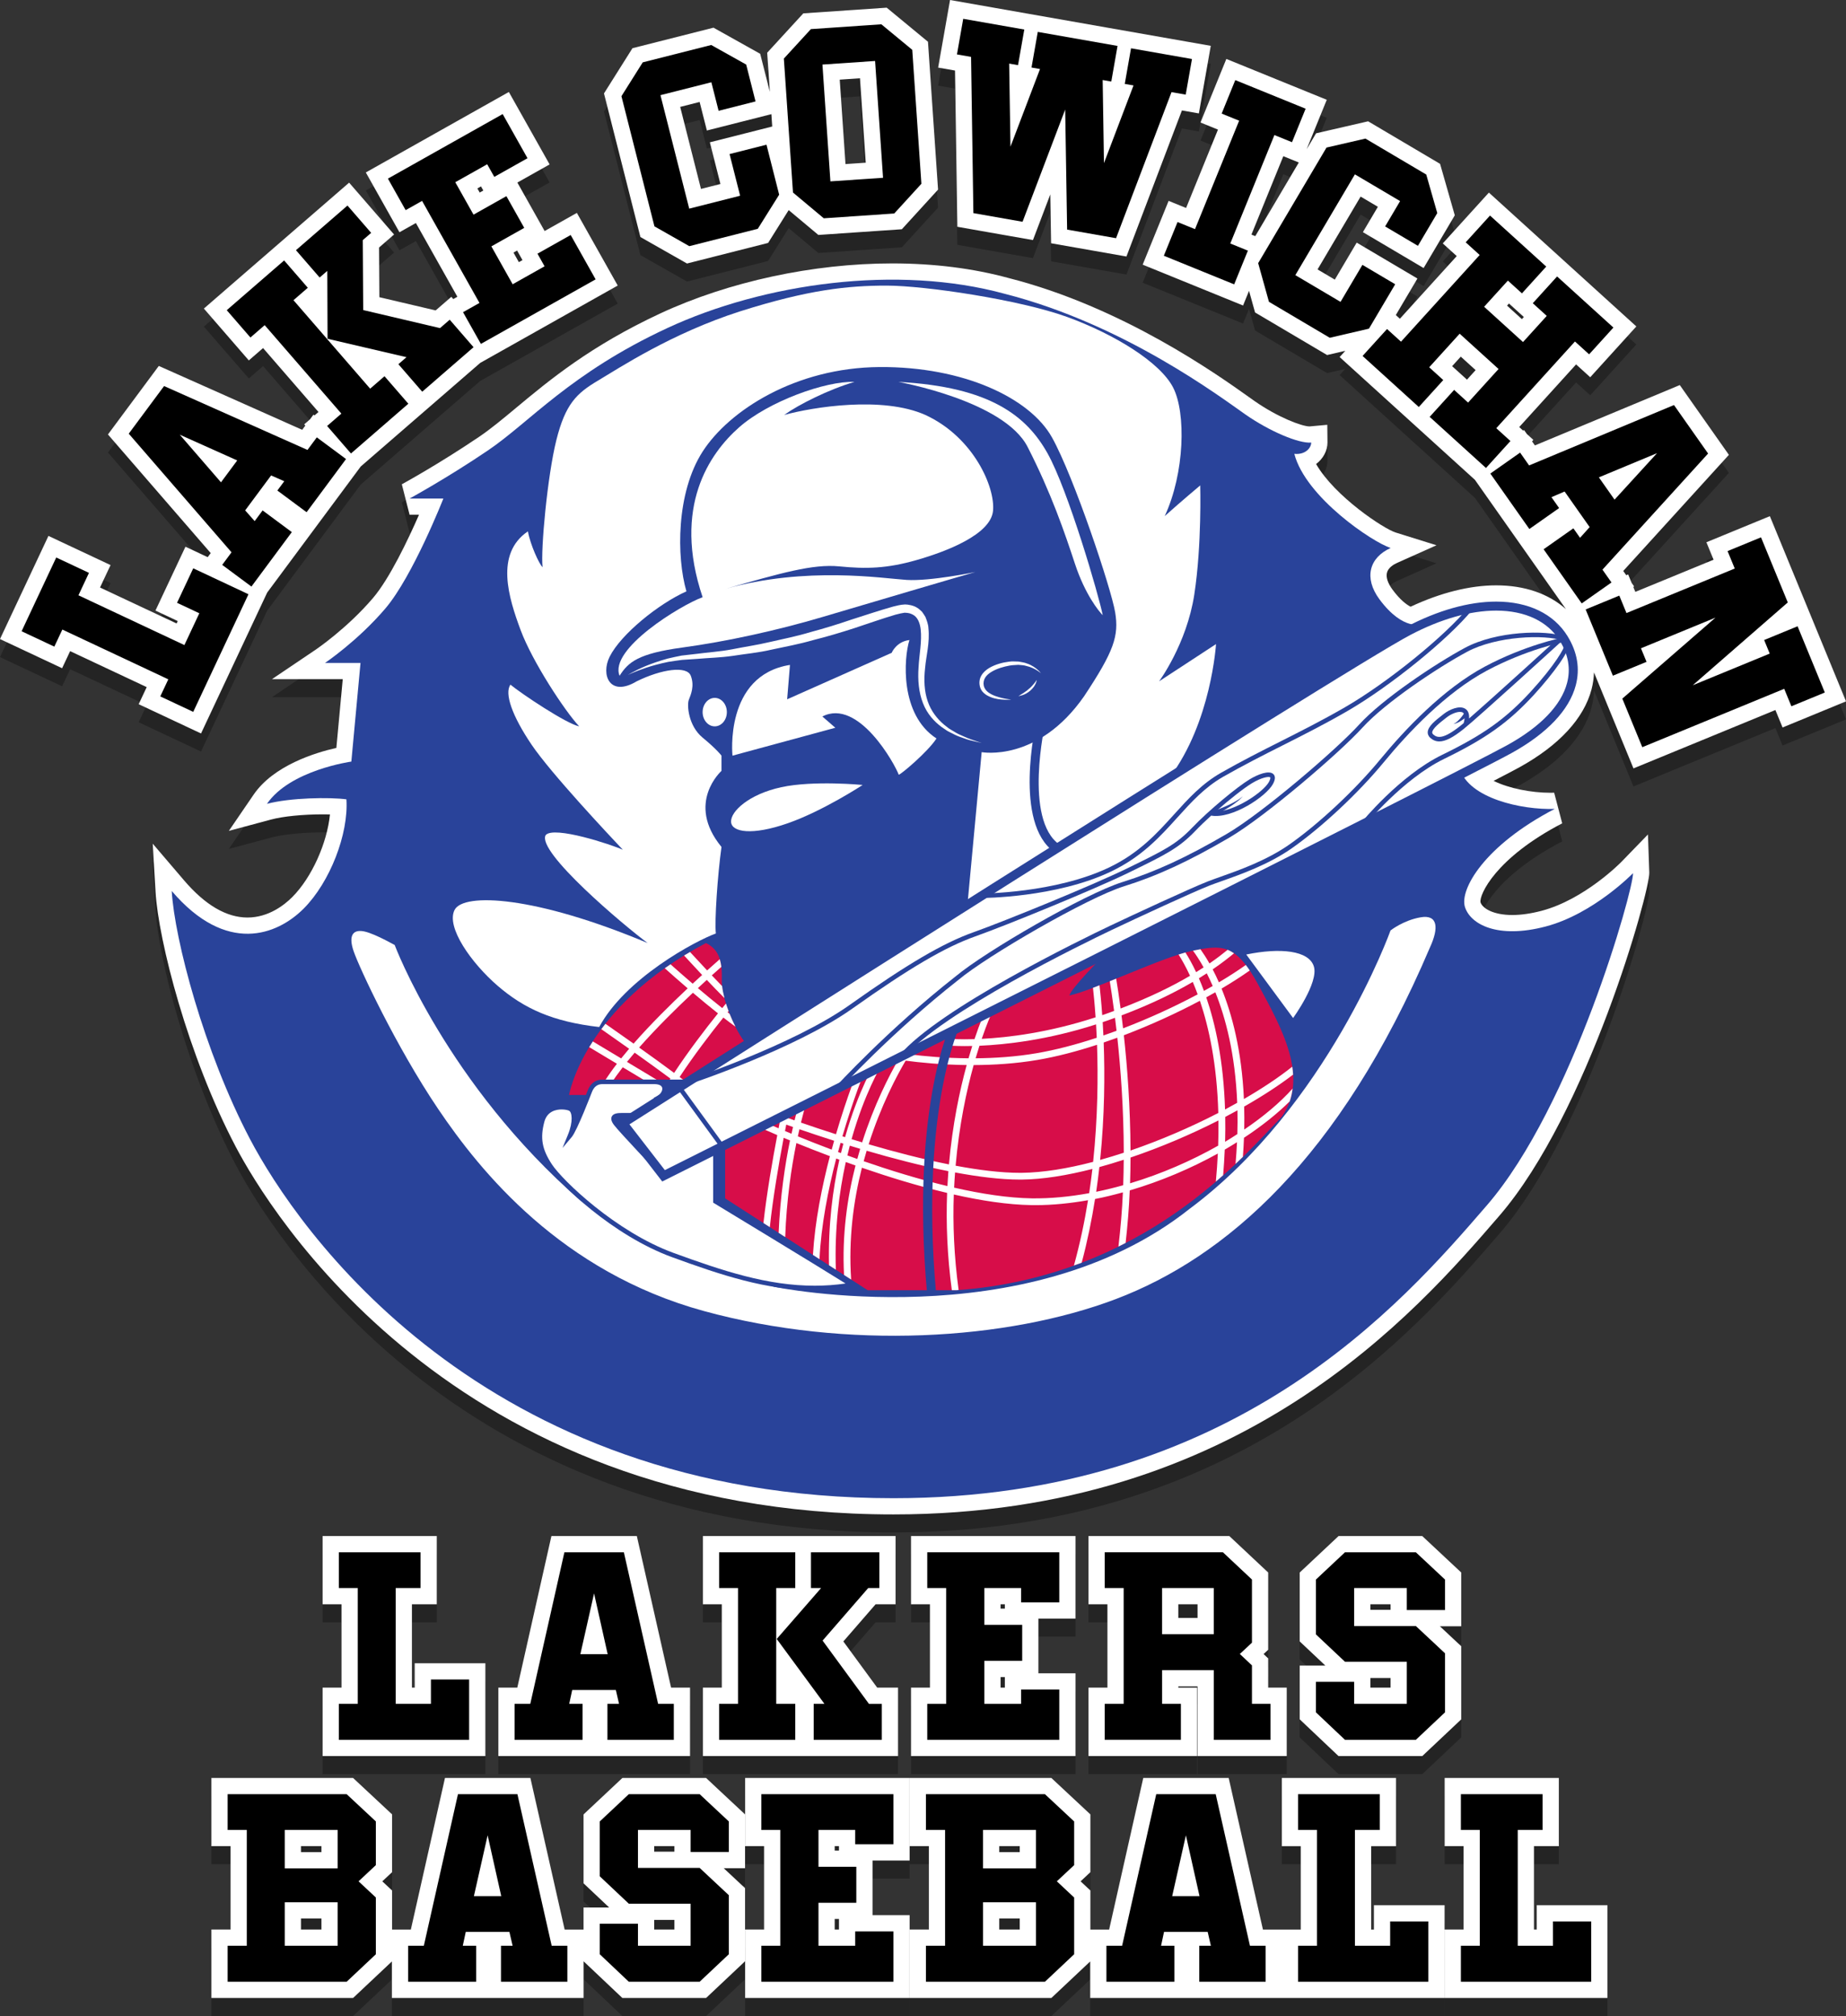
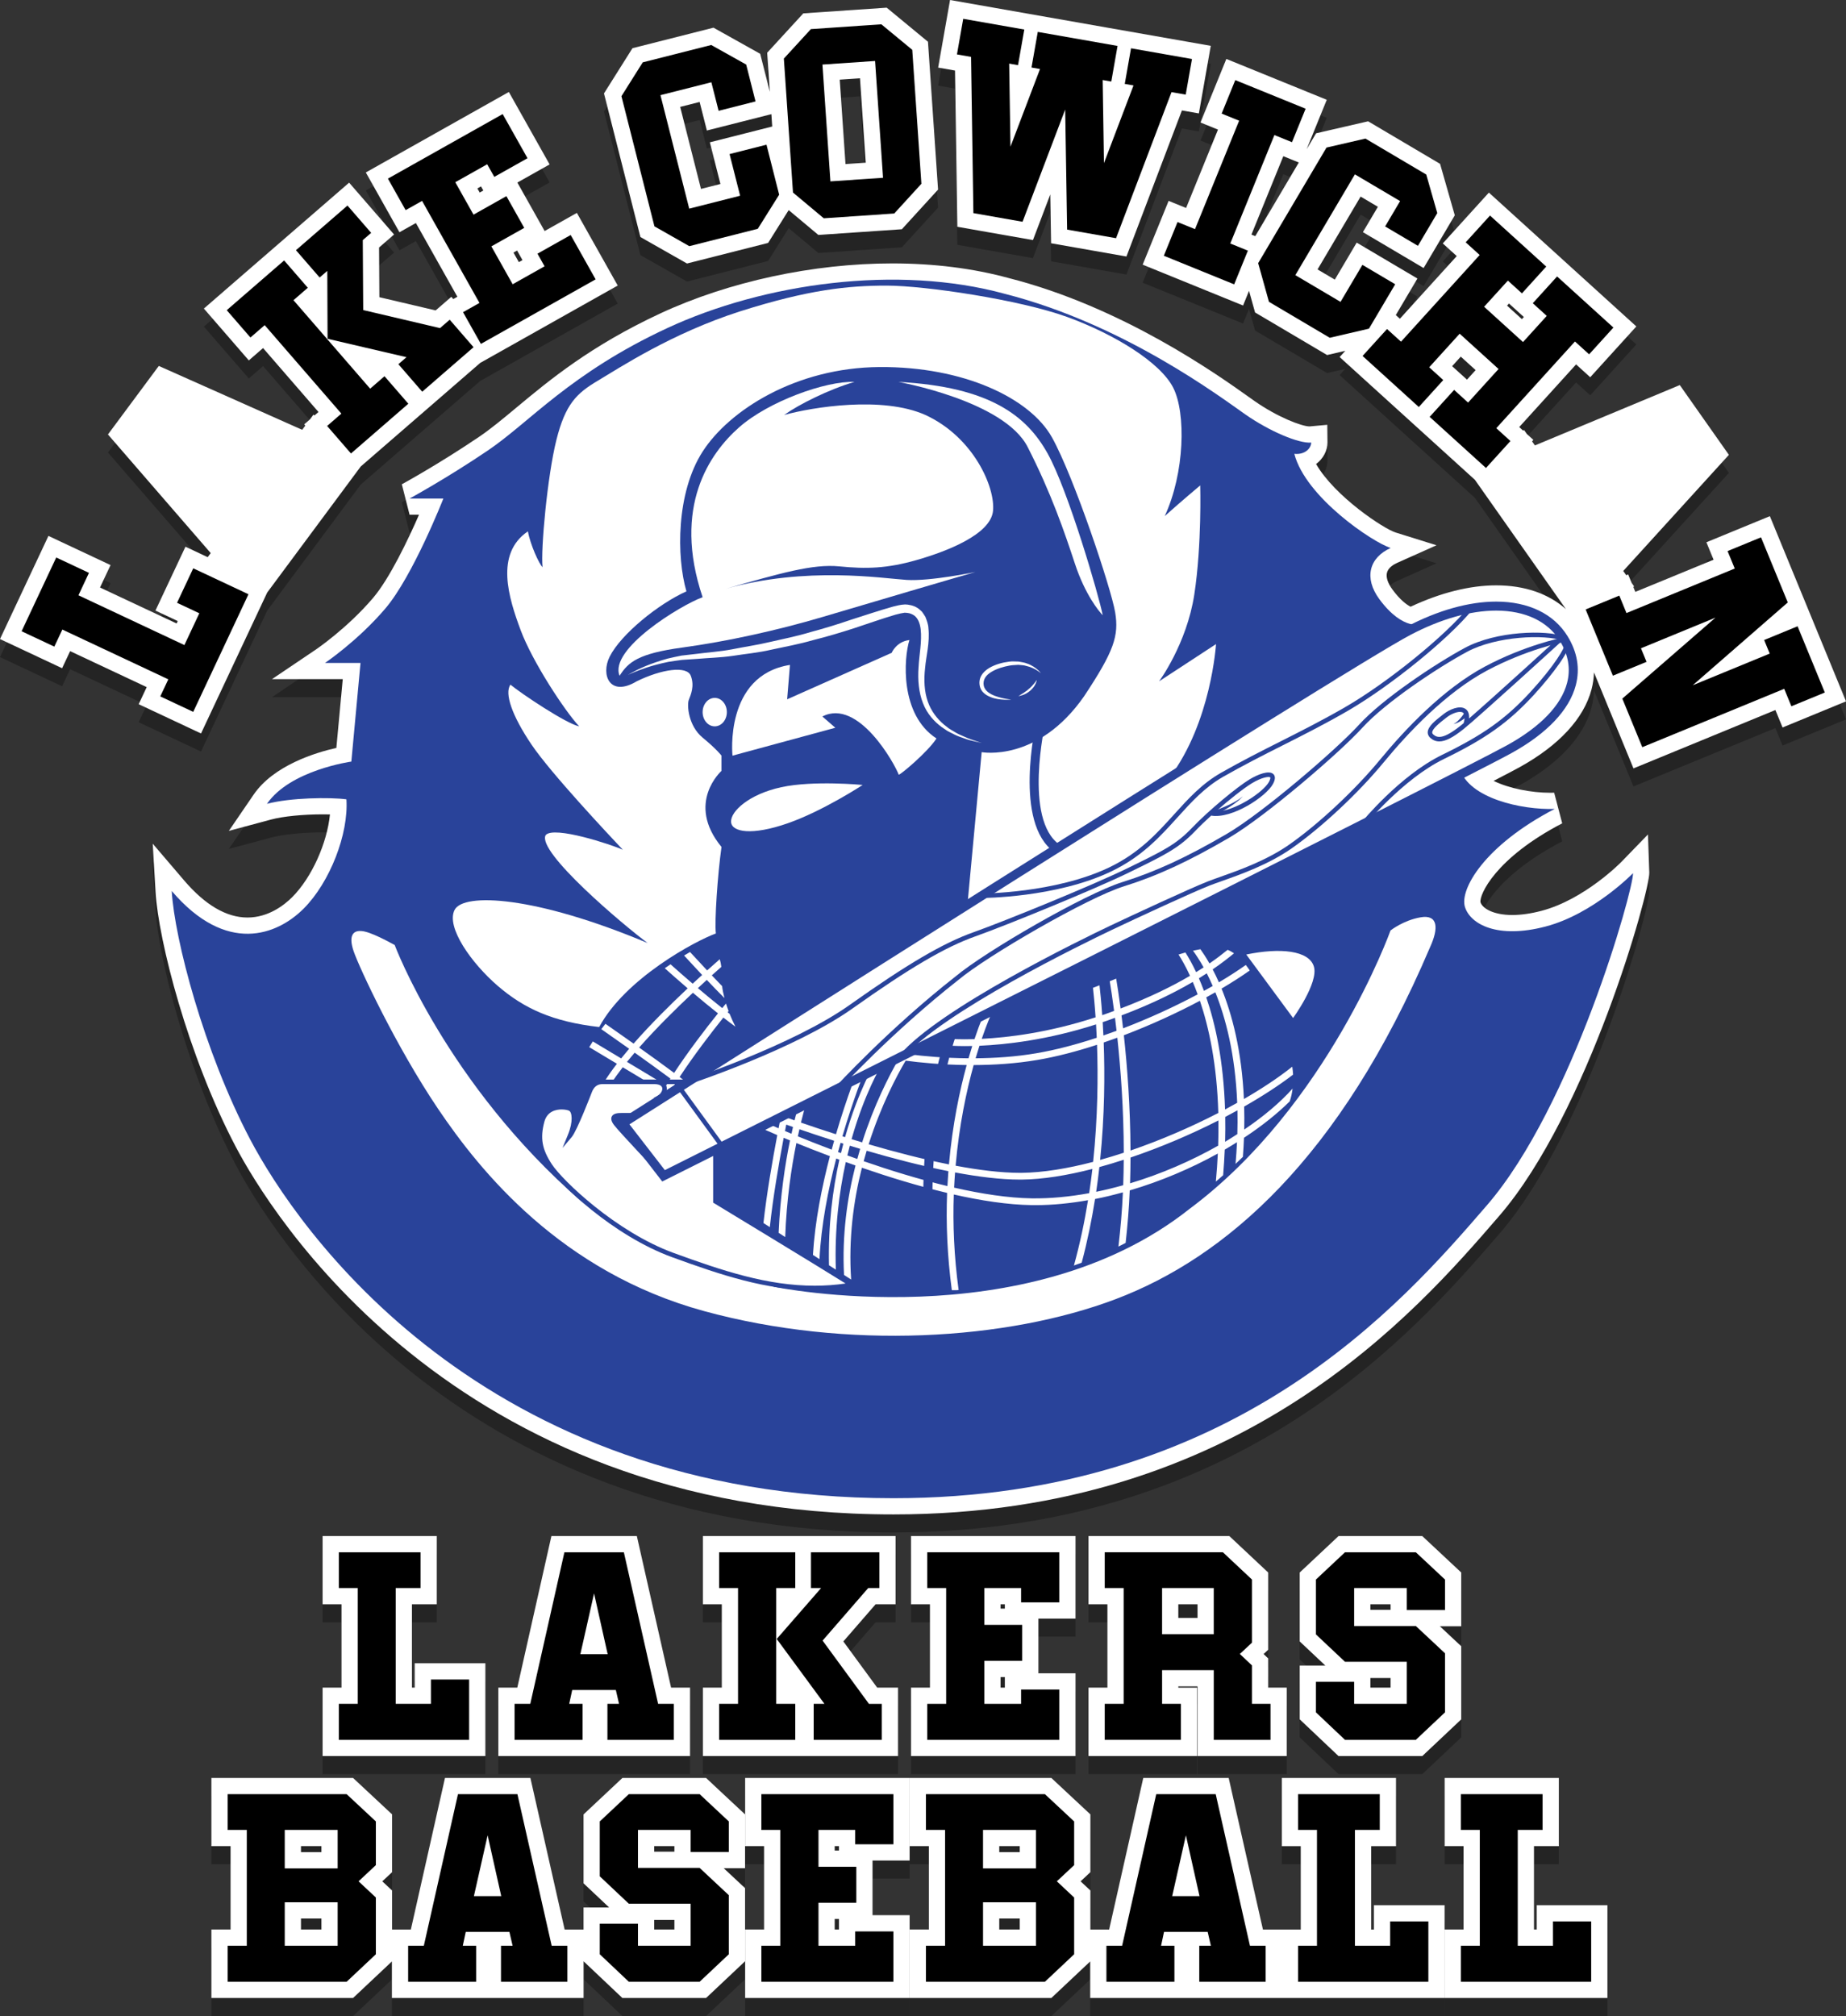
<svg xmlns="http://www.w3.org/2000/svg" version="1.1" x="0px" y="0px" width="204.731px" height="223.568px" viewBox="0 0 204.731 223.568" enable-background="new 0 0 204.731 223.568" xml:space="preserve">
  <rect x="0" y="0" width="204.731" height="223.568" fill="#333333" stroke="none" />
  <g>
    <path opacity="0.3" d="M160.22,223.568v-7.592h2.098v-9.243h-2.098v-7.565h12.662v7.565h-2.756v9.243h0.308v-2.7h7.837v10.292   H160.22z M120.908,223.568v-4.051l-4.305,4.051H100.89v-7.592h2.125v-9.243h-2.125v-7.565h15.71l4.329,4.041v6.408l-1.085,1.015   l1.085,1.015v4.33h2.081l3.784-16.809h9.473l3.798,16.809h4.194v-9.243h-2.098v-7.565h12.662v7.565h-2.756v9.243h0.308v-2.7h7.837   v10.292H120.908z M113.092,215.976v-1.22h-2.269v1.22H113.092z M113.092,207.397v-0.664h-2.269v0.664H113.092z M82.64,223.568   v-7.592h2.098v-9.243H82.64v-7.565h18.242v9.155h-4.113v6.064h4.113v9.181H82.64z M93.046,215.976v-1.168h-0.473v1.168H93.046z    M93.046,207.216v-0.483h-0.473v0.483H93.046z M69.022,223.568l-4.298-4.067v4.067h-21.26v-4.051l-4.305,4.051H23.446v-7.592h2.125   v-9.243h-2.125v-7.565h15.709l4.33,4.041v6.408l-1.085,1.015l1.085,1.015v4.33h2.081l3.785-16.809h9.472l3.799,16.809h2.096v-2.442   h2.844l-2.844-2.681v-7.642l4.309-4.044h9.279l4.325,4.042v5.966h-2.366l2.366,2.212v8.109l-4.321,4.071H69.022z M74.795,215.976   v-1.064h-2.241v1.064H74.795z M35.648,215.976v-1.22H33.38v1.22H35.648z M35.648,207.397v-0.664H33.38v0.664H35.648z    M74.795,207.345v-0.612h-2.241v0.612H74.795z M148.45,196.742l-4.305-4.074v-5.96h2.845l-2.845-2.681v-7.642l4.31-4.044h9.278   l4.325,4.042v5.966h-2.366l2.366,2.212v8.109l-4.32,4.071H148.45z M154.223,189.15v-1.064h-2.241v1.064H154.223z M154.223,180.519   v-0.612h-2.241v0.612H154.223z M132.813,196.742v-7.727h-2.132v0.135h2.084v7.592H120.72v-7.592h2.098v-9.243h-2.098v-7.565h15.619   l4.31,4.044v8.564l-0.512,0.477l0.512,0.482v3.241h2.057v7.592H132.813z M132.813,181.423v-1.517h-2.132v1.517H132.813z    M101.037,196.742v-7.592h2.098v-9.243h-2.098v-7.565h18.242v9.155h-4.113v6.064h4.113v9.181H101.037z M111.443,189.15v-1.168   h-0.473v1.168H111.443z M111.443,180.39v-0.483h-0.473v0.483H111.443z M77.954,196.742v-7.592h2.098v-9.243h-2.098v-7.565h21.369   v7.565H97.11l-3.578,4.122l3.752,5.121h2.314v7.592H77.954z M55.269,196.742v-7.592h2.102l3.784-16.809h9.473l3.798,16.809h2.103   v7.592H55.269z M35.778,196.742v-7.592h2.099v-9.243h-2.099v-7.565h12.663v7.565h-2.756v9.243h0.308v-2.7h7.837v10.292H35.778z    M99.09,169.943c-49.03,0-69.368-33.966-72.947-40.775c-5.314-10.109-8.578-22.907-8.891-28.259l-0.313-5.347l3.479,4.073   c2.332,2.73,4.697,4.115,7.028,4.115c2.35,0,4.113-1.413,4.955-2.255c2.179-2.178,3.879-6.008,4.192-9.177   c-0.245-0.006-0.502-0.01-0.767-0.01c-2.229,0-4.432,0.22-5.749,0.573l-4.695,1.259l2.743-4.014   c2.217-3.244,6.834-4.657,9.179-5.186l0.708-7.624h-7.85l4.882-3.293c0.034-0.023,3.469-2.356,6.323-5.705   c1.857-2.179,3.904-6.497,5.101-9.231h-1.043l-0.86-3.381c0.04-0.021,4.047-2.208,8.54-5.244c1.313-0.887,2.63-1.983,4.156-3.254   c3.667-3.052,8.229-6.85,15.967-10.449c7.58-3.525,16.956-5.547,25.722-5.547c4.638,0,8.995,0.549,12.95,1.631   c12.579,3.204,23.089,10.682,26.542,13.14l0.7,0.496c2.592,1.809,5.251,2.809,6.098,2.809l1.963-0.179l0.021,1.971   c0,0.869-0.455,1.777-1.262,2.377c2.071,3.602,7.508,7.185,8.812,7.592l4.54,1.419l-4.342,1.942   c-0.445,0.199-1.005,0.55-1.148,1.095c-0.132,0.499,0.086,1.167,0.612,1.881c0.842,1.136,1.54,1.658,2.006,1.897   c3.313-1.552,6.581-2.37,9.494-2.37c3.146,0,5.809,0.921,7.732,2.637l-10.093-14.339l-15.003-13.616l0.629-0.693l-2.02,0.47   l-7.988-4.722l-0.669-2.396l-0.661,1.625l-11.135-4.53l2.877-7.073l1.938,0.788l3.536-8.691l-1.938-0.788l2.867-7.049l11.136,4.53   l-2.229,5.481l1.043-1.764l5.773-1.331l7.98,4.718l1.632,5.707l-3.456,5.848l-6.735-3.981l1.661-2.812l-1.914-1.132l-4.775,8.077   l1.914,1.132l2.426-4.104l6.736,3.982l-2.396,4.052l0.45,0.408l6.306-6.948l-1.55-1.406l5.115-5.635l16.353,14.842l-5.113,5.635   l-1.569-1.424l-6.306,6.949l0.435,0.395l0.1-0.07l0.312,0.443l0.723,0.656l-0.146,0.163l0.315,0.449l16.068-6.694l5.446,7.738   l-11.716,12.877l0.332,0.472l0.212-0.087l0.385,0.936l0.275,0.392l-0.089,0.063l0.224,0.545l8.678-3.568l-0.796-1.935l7.039-2.895   l8.446,20.539l-7.037,2.895l-0.796-1.935l-15.741,6.474l-4.379-10.647c-0.019,0.629-0.108,1.258-0.272,1.882   c-0.846,3.224-3.601,6.207-7.967,8.626c-0.483,0.269-1.438,0.771-2.893,1.521c1.717,0.845,4.19,1.32,6.29,1.32   c0.146,0,0.287-0.002,0.426-0.007l0.892,3.396c-7.415,3.855-9.213,7.942-9.062,8.755c0.212,0.671,1.409,1.412,3.527,1.412h0.001   c0.979,0,2.07-0.157,3.245-0.466c4.771-1.256,8.813-5.384,8.853-5.426l2.946-3.041l0.146,4.231   c0.072,2.098-6.822,26.701-16.624,38.051C157.001,147.571,137.68,169.943,99.09,169.943z M162.695,44.102l0.96-1.058l-1.647-1.495   l-0.96,1.058l1.56,1.415L162.695,44.102z M168.787,37.389l0.214-0.236l-1.647-1.495l-0.214,0.236L168.787,37.389z M139.216,28.187   l4.828-8.166l-1.717-0.699l-3.536,8.691L139.216,28.187z M15.38,80.093l0.89-1.894L7.778,74.21l-0.89,1.893L0,72.869L5.372,61.43   l6.889,3.235l-1.168,2.487l8.492,3.989l0.126-0.269l-2.471-1.161l3.328-7.082l2.466,1.159l0.335-0.452L11.972,50.18l5.64-7.599   l15.903,7.084l0.347-0.467l-0.122-0.14l0.631-0.546l0.391-0.527l0.117,0.087l0.442-0.383l-6.146-7.09l-1.58,1.37l-4.985-5.75   l16.109-13.964l4.985,5.75l-1.664,1.443l0.033,5.51l6.244,1.466l1.739-1.508l0.216,0.249l0.453-0.255l-4.601-8.178l-1.823,1.025   l-3.73-6.632L56.434,12.2l4.52,8.033l-3.576,2.011l3.024,5.377l3.575-2.011l4.532,8.056l-15.25,8.579l-13.253,11.49l-5.63,7.586   l-4.743,6.391l-7.338,15.627L15.38,80.093z M57.544,31.072l0.402-0.226l-0.598-1.063l-0.402,0.226L57.544,31.072z M53.202,23.354   l0.402-0.226l-0.259-0.459l-0.402,0.226L53.202,23.354z M71.024,28.286l-4.039-15.925l3.158-5.014l8.986-2.278l5.18,2.897   l1.071,4.221l-0.295-4.339l4.006-4.367l9.249-0.63l4.577,3.78l1.118,16.396l-4.016,4.396l-9.258,0.631L87.469,25.3l-2.282,3.641   l-8.995,2.281L71.024,28.286z M77.742,22.951l2.156-0.547l-1.171-4.622l6.916-1.752l-0.093-1.37l-7.154,1.813l-0.803-3.165   l-2.156,0.547L77.742,22.951z M93.769,20.195l2.246-0.153l-0.638-9.362l-2.246,0.153L93.769,20.195z M116.571,28.977l-0.087-5.419   l-1.924,5.065l-8.386-1.474l-0.258-17.326l-1.87-0.328L105.365,2l28.915,5.083l-1.318,7.495l-1.882-0.331l-6.151,16.199   L116.571,28.977z" />
    <path fill="#FFFFFF" d="M160.22,221.568v-7.592h2.098v-9.243h-2.098v-7.565h12.662v7.565h-2.756v9.243h0.308v-2.7h7.837v10.292   H160.22z M120.908,221.568v-4.051l-4.305,4.051H100.89v-7.592h2.125v-9.243h-2.125v-7.565h15.71l4.329,4.041v6.408l-1.085,1.015   l1.085,1.015v4.33h2.081l3.784-16.809h9.473l3.798,16.809h4.194v-9.243h-2.098v-7.565h12.662v7.565h-2.756v9.243h0.308v-2.7h7.837   v10.292H120.908z M113.092,213.976v-1.22h-2.269v1.22H113.092z M113.092,205.397v-0.664h-2.269v0.664H113.092z M82.64,221.568   v-7.592h2.098v-9.243H82.64v-7.565h18.242v9.155h-4.113v6.064h4.113v9.181H82.64z M93.046,213.976v-1.168h-0.473v1.168H93.046z    M93.046,205.216v-0.483h-0.473v0.483H93.046z M69.022,221.568l-4.298-4.067v4.067h-21.26v-4.051l-4.305,4.051H23.446v-7.592h2.125   v-9.243h-2.125v-7.565h15.709l4.33,4.041v6.408l-1.085,1.015l1.085,1.015v4.33h2.081l3.785-16.809h9.472l3.799,16.809h2.096v-2.442   h2.844l-2.844-2.681v-7.642l4.309-4.044h9.279l4.325,4.042v5.966h-2.366l2.366,2.212v8.109l-4.321,4.071H69.022z M74.795,213.976   v-1.064h-2.241v1.064H74.795z M35.648,213.976v-1.22H33.38v1.22H35.648z M35.648,205.397v-0.664H33.38v0.664H35.648z    M74.795,205.345v-0.612h-2.241v0.612H74.795z M148.45,194.742l-4.305-4.074v-5.96h2.845l-2.845-2.681v-7.642l4.31-4.044h9.278   l4.325,4.042v5.966h-2.366l2.366,2.212v8.109l-4.32,4.071H148.45z M154.223,187.15v-1.064h-2.241v1.064H154.223z M154.223,178.519   v-0.612h-2.241v0.612H154.223z M132.813,194.742v-7.727h-2.132v0.135h2.084v7.592H120.72v-7.592h2.098v-9.243h-2.098v-7.565h15.619   l4.31,4.044v8.564l-0.512,0.477l0.512,0.482v3.241h2.057v7.592H132.813z M132.813,179.423v-1.517h-2.132v1.517H132.813z    M101.037,194.742v-7.592h2.098v-9.243h-2.098v-7.565h18.242v9.155h-4.113v6.064h4.113v9.181H101.037z M111.443,187.15v-1.168   h-0.473v1.168H111.443z M111.443,178.39v-0.483h-0.473v0.483H111.443z M77.954,194.742v-7.592h2.098v-9.243h-2.098v-7.565h21.369   v7.565H97.11l-3.578,4.122l3.752,5.121h2.314v7.592H77.954z M55.269,194.742v-7.592h2.102l3.784-16.809h9.473l3.798,16.809h2.103   v7.592H55.269z M35.778,194.742v-7.592h2.099v-9.243h-2.099v-7.565h12.663v7.565h-2.756v9.243h0.308v-2.7h7.837v10.292H35.778z    M99.09,167.943c-49.03,0-69.368-33.966-72.947-40.775c-5.314-10.109-8.578-22.907-8.891-28.259l-0.313-5.347l3.479,4.073   c2.332,2.73,4.697,4.115,7.028,4.115c2.35,0,4.113-1.413,4.955-2.255c2.179-2.178,3.879-6.008,4.192-9.177   c-0.245-0.006-0.502-0.01-0.767-0.01c-2.229,0-4.432,0.22-5.749,0.573l-4.695,1.259l2.743-4.014   c2.217-3.244,6.834-4.657,9.179-5.186l0.708-7.624h-7.85l4.882-3.293c0.034-0.023,3.469-2.356,6.323-5.705   c1.857-2.179,3.904-6.497,5.101-9.231h-1.043l-0.86-3.381c0.04-0.021,4.047-2.208,8.54-5.244c1.313-0.887,2.63-1.983,4.156-3.254   c3.667-3.052,8.229-6.85,15.967-10.449c7.58-3.525,16.956-5.547,25.722-5.547c4.638,0,8.995,0.549,12.95,1.631   c12.579,3.204,23.089,10.682,26.542,13.14l0.7,0.496c2.592,1.809,5.251,2.809,6.098,2.809l1.963-0.179l0.021,1.971   c0,0.869-0.455,1.777-1.262,2.377c2.071,3.602,7.508,7.185,8.812,7.592l4.54,1.419l-4.342,1.942   c-0.445,0.199-1.005,0.55-1.148,1.095c-0.132,0.499,0.086,1.167,0.612,1.881c0.842,1.136,1.54,1.658,2.006,1.897   c3.313-1.552,6.581-2.37,9.494-2.37c3.146,0,5.809,0.921,7.732,2.637l-10.093-14.339l-15.003-13.616l0.629-0.693l-2.02,0.47   l-7.988-4.722l-0.669-2.396l-0.661,1.625l-11.135-4.53l2.877-7.073l1.938,0.788l3.536-8.691l-1.938-0.788l2.867-7.049l11.136,4.53   l-2.229,5.481l1.043-1.764l5.773-1.331l7.98,4.718l1.632,5.707l-3.456,5.848l-6.735-3.981l1.661-2.812l-1.914-1.132l-4.775,8.077   l1.914,1.132l2.426-4.104l6.736,3.982l-2.396,4.052l0.45,0.408l6.306-6.948l-1.55-1.406l5.115-5.635l16.353,14.842l-5.113,5.635   l-1.569-1.424l-6.306,6.949l0.435,0.395l0.1-0.07l0.312,0.443l0.723,0.656l-0.146,0.163l0.315,0.449l16.068-6.694l5.446,7.738   l-11.716,12.877l0.332,0.472l0.212-0.087l0.385,0.936l0.275,0.392l-0.089,0.063l0.224,0.545l8.678-3.568l-0.796-1.935l7.039-2.895   l8.446,20.539l-7.037,2.895l-0.796-1.935l-15.741,6.474l-4.379-10.647c-0.019,0.629-0.108,1.258-0.272,1.882   c-0.846,3.224-3.601,6.207-7.967,8.626c-0.483,0.269-1.438,0.771-2.893,1.521c1.717,0.845,4.19,1.32,6.29,1.32   c0.146,0,0.287-0.002,0.426-0.007l0.892,3.396c-7.415,3.855-9.213,7.942-9.062,8.755c0.212,0.671,1.409,1.412,3.527,1.412h0.001   c0.979,0,2.07-0.157,3.245-0.466c4.771-1.256,8.813-5.384,8.853-5.426l2.946-3.041l0.146,4.231   c0.072,2.098-6.822,26.701-16.624,38.051C157.001,145.571,137.68,167.943,99.09,167.943z M162.695,42.102l0.96-1.058l-1.647-1.495   l-0.96,1.058l1.56,1.415L162.695,42.102z M168.787,35.389l0.214-0.236l-1.647-1.495l-0.214,0.236L168.787,35.389z M139.216,26.187   l4.828-8.166l-1.717-0.699l-3.536,8.691L139.216,26.187z M15.38,78.093l0.89-1.894L7.778,72.21l-0.89,1.893L0,70.869L5.372,59.43   l6.889,3.235l-1.168,2.487l8.492,3.989l0.126-0.269l-2.471-1.161l3.328-7.082l2.466,1.159l0.335-0.452L11.972,48.18l5.64-7.599   l15.903,7.084l0.347-0.467l-0.122-0.14l0.631-0.546l0.391-0.527l0.117,0.087l0.442-0.383l-6.146-7.09l-1.58,1.37l-4.985-5.75   l16.109-13.964l4.985,5.75l-1.664,1.443l0.033,5.51l6.244,1.466l1.739-1.508l0.216,0.249l0.453-0.255l-4.601-8.178l-1.823,1.025   l-3.73-6.632L56.434,10.2l4.52,8.033l-3.576,2.011l3.024,5.377l3.575-2.011l4.532,8.056l-15.25,8.579l-13.253,11.49l-5.63,7.586   l-4.743,6.391l-7.338,15.627L15.38,78.093z M57.544,29.072l0.402-0.226l-0.598-1.063l-0.402,0.226L57.544,29.072z M53.202,21.354   l0.402-0.226l-0.259-0.459l-0.402,0.226L53.202,21.354z M71.024,26.286l-4.039-15.925l3.158-5.014l8.986-2.278l5.18,2.897   l1.071,4.221l-0.295-4.339l4.006-4.367l9.249-0.63l4.577,3.78l1.118,16.396l-4.016,4.396l-9.258,0.631L87.469,23.3l-2.282,3.641   l-8.995,2.281L71.024,26.286z M77.742,20.951l2.156-0.547l-1.171-4.622l6.916-1.752l-0.093-1.37l-7.154,1.813l-0.803-3.165   l-2.156,0.547L77.742,20.951z M93.769,18.195l2.246-0.153L95.377,8.68l-2.246,0.153L93.769,18.195z M116.571,26.977l-0.087-5.419   l-1.924,5.065l-8.386-1.474l-0.258-17.326l-1.87-0.328L105.365,0l28.915,5.083l-1.318,7.495l-1.882-0.331l-6.151,16.199   L116.571,26.977z" />
  </g>
  <g id="_x3C_Layer_x3E__copy">
    <path fill="#29439A" d="M181.111,96.831c0,0-4.375,4.516-9.688,5.914s-8.344-0.227-8.953-2.164s2.141-6.813,9.953-10.875   c-3.688,0.125-9.521-1.188-10.511-4.438s-4.162-16.064-4.162-16.064s-2.077,0.877-4.765-2.748c-1.75-2.375-1.125-4.625,1.25-5.688   c-2-0.625-9.438-5.625-10.688-10.438c1.25,0.125,1.875-0.688,1.875-1.25c-1.375,0.125-4.625-1.25-7.313-3.125   s-13.438-10-26.688-13.375c-11.875-3.25-26.688-1.188-37.438,3.813s-15.25,10.438-19.875,13.563s-8.688,5.333-8.688,5.333h3.75   c0,0-3.375,8.605-6.438,12.198s-6.688,6.031-6.688,6.031h3.938l-1.016,10.938c0,0-6.797,0.938-9.359,4.688   c2.563-0.688,7-0.75,8.813-0.5c0.25,3.813-1.813,9.188-4.75,12.125s-8.563,5.134-14.625-1.964   c0.313,5.339,3.563,17.777,8.688,27.527s25.519,39.813,71.354,39.813c37.709,0,56.334-21.5,65.834-32.5   S181.174,98.643,181.111,96.831z" />
    <path fill="#FFFFFF" d="M128.549,75.558c0,0,3.063-4.134,3.906-9.634s0.656-12.094,0.656-12.094s-2.094,1.75-3.938,3.406   c2.219-4.781,2.375-11.438,0.938-14.25s-6.531-5.938-11.781-7.844s-15.75-3.469-20-3.469s-8.625,0.438-16.219,2.844   c-7.625,2.438-13.469,6.313-15.813,7.704s-3.594,2.578-4.594,6.578s-1.75,12.188-1.531,14.094   c-0.375-0.313-1.375-2.531-1.625-3.969c-3.688,2.5-2.125,7.406-0.813,10.938s4.938,9.031,6.5,10.688   c-1.406-0.281-6.375-3.594-7.625-4.625c-0.688,0.969,0.188,3.469,2.344,6.656s8.594,10.031,10.123,11.656   c-1.221-0.563-7.654-2.688-8.561-1.625c-1.031,1.844,8.688,10.031,11.313,11.969c-12.5-5.25-20.406-5.594-21.406-3.688   s1.875,5.938,4.781,8.438s6.063,3.969,11.25,4.563c2.906-5.406,10.688-9.563,12.938-10.375c-0.156-1.375,0.188-6.469,0.625-9.594   c-4-4.875,0-8.438,0-8.438v-1.688c0,0-0.5-0.688-2.094-2s-1.75-3.625-1.531-4.188s0.656-1.531,0.219-2.672s-3.25-0.734-6,0.618   c-3,1.79-4-0.728-3-2.728c1.25-2.5,5.438-5.875,8.516-7.25c-1.108-3.813-1.141-10.938,1.797-15.5s10.313-9.313,19.625-9.375   s16.688,3.438,19.125,7.813s6.563,16.75,7,19.375s-0.125,4.313-3.438,9.313c-5.125,7.375-11.365,6.205-11.365,6.205l-1.578,16.921   l9.506-3.063l7.594-4.531c0,0,0.719-0.406,5.33-6.527s5.139-14.782,5.139-14.782L128.549,75.558z" />
-     <path fill="#D70D49" d="M139.549,109.206c-2.5-4.625-4.063-4.438-7.375-3.75s-10.875,4.375-13.563,4.938   c0.063-0.688,3.933-4.572,3.933-4.572l-7.183-0.928l-13.297,6.5l-17.828,7.313c0,0-0.063-1.313-1.422-2.874   c-1.36-1.562-2.828-5.251-2.766-7.126s-0.188-3.375-1.75-4.125c-13.563,7.125-15.188,16.85-15.188,16.85h2.408l14.904,5.213v6.25   l15.813,10.188c0,0,0,0,9.854-0.001c20.792-1.501,31.833-14.874,36.066-19.238C145.266,119.477,142.049,113.831,139.549,109.206z" />
    <path fill="#FFFFFF" d="M72.813,123.981c0.342-0.801,0.797-1.673,1.329-2.582l0.525,0.315l0.387-0.643l-0.525-0.314   c0.142-0.231,0.28-0.461,0.429-0.694c0.982,0.742,1.701,1.318,1.938,1.581l0.558-0.502c-0.268-0.298-1.047-0.923-2.084-1.706   c1.58-2.4,3.432-4.817,4.854-6.592c0.451,0.351,0.9,0.689,1.341,1.012c-0.231-0.457-0.452-0.934-0.647-1.427   c-0.075-0.058-0.148-0.11-0.224-0.169c0.04-0.049,0.073-0.089,0.112-0.138c-0.104-0.28-0.204-0.559-0.291-0.835   c-0.135,0.164-0.266,0.323-0.416,0.507c-0.924-0.731-1.845-1.491-2.701-2.216c0.346-0.322,0.678-0.627,0.989-0.911   c0.685,0.722,1.363,1.423,1.959,2.015c-0.124-0.474-0.215-0.922-0.259-1.326c-0.361-0.373-0.746-0.773-1.145-1.193   c0.404-0.365,0.758-0.679,1.058-0.943c-0.036-0.299-0.093-0.583-0.175-0.847c-0.355,0.311-0.834,0.732-1.401,1.242   c-0.638-0.679-1.284-1.375-1.897-2.042c-0.221,0.13-0.446,0.259-0.66,0.39c0.552,0.601,1.258,1.365,2.002,2.156   c-0.331,0.3-0.682,0.623-1.051,0.966c-0.964-0.825-1.809-1.572-2.454-2.149c-0.214,0.145-0.431,0.29-0.638,0.436   c0.647,0.581,1.53,1.362,2.54,2.229c-1.876,1.764-4.082,3.946-5.999,6.131c-1.172-0.831-2.271-1.604-3.123-2.198   c-0.158,0.201-0.309,0.399-0.455,0.597c0.961,0.671,2.015,1.411,3.086,2.171c-0.306,0.358-0.604,0.717-0.888,1.071l-3.142-1.885   c-0.139,0.216-0.271,0.428-0.396,0.636l3.07,1.843c-1.01,1.313-1.823,2.57-2.302,3.675l0.706,0.246   c0.458-1.049,1.252-2.26,2.242-3.533l4.432,2.659c-0.559,0.954-1.034,1.873-1.393,2.722L72.813,123.981z M76.846,110.094   c0.879,0.746,1.826,1.529,2.781,2.285c-1.424,1.773-3.273,4.186-4.863,6.603c-1.158-0.861-2.541-1.858-3.882-2.813   C72.784,114.013,74.983,111.844,76.846,110.094z M69.534,117.759c0.274-0.339,0.559-0.68,0.854-1.023   c1.426,1.015,2.822,2.023,3.965,2.873c-0.163,0.255-0.316,0.508-0.471,0.761L69.534,117.759z" />
    <path fill="#FFFFFF" d="M137.992,125.263c0.019-0.88,0.015-1.729-0.008-2.548c2.047-1.167,3.896-2.37,5.427-3.545   c-0.019-0.292-0.048-0.585-0.093-0.88c-1.488,1.185-3.315,2.403-5.361,3.588c-0.243-5.398-1.329-9.421-2.48-12.246   c1.151-0.681,2.206-1.357,3.127-2.011c-0.147-0.22-0.293-0.422-0.437-0.609c-0.882,0.625-1.887,1.273-2.984,1.925   c-0.232-0.528-0.465-1.003-0.691-1.437c1.026-0.701,1.793-1.306,2.368-1.782c-0.234-0.161-0.47-0.293-0.71-0.387   c-0.531,0.433-1.181,0.939-2.014,1.513c-0.375-0.662-0.718-1.181-1.002-1.579c-0.263,0.047-0.537,0.101-0.824,0.161   c0.297,0.403,0.711,1.016,1.177,1.854c-0.263,0.171-0.538,0.347-0.83,0.527c-0.433-0.918-0.841-1.634-1.186-2.181   c-0.241,0.066-0.496,0.143-0.764,0.228c0.352,0.552,0.796,1.325,1.273,2.358c-1.923,1.131-4.426,2.383-7.698,3.628   c-0.199-1.502-0.379-2.637-0.492-3.313c-0.24,0.098-0.479,0.194-0.712,0.289c0.116,0.709,0.291,1.828,0.483,3.291   c-0.334,0.123-0.662,0.246-1.012,0.368c-0.104,0.036-0.203,0.065-0.307,0.102c-0.105-1.507-0.224-2.642-0.301-3.31   c-0.248,0.097-0.489,0.19-0.724,0.279c0.079,0.705,0.191,1.816,0.29,3.272c-5.222,1.702-9.72,2.242-12.628,2.386   c0.586-1.714,1.025-2.675,1.042-2.71l-0.68-0.318c-0.018,0.038-0.516,1.124-1.165,3.062c-1.674,0.049-2.657-0.03-2.684-0.031   l-0.068,0.746c0.021,0.002,0.622,0.054,1.689,0.054c0.245,0,0.522-0.004,0.815-0.011c-0.134,0.422-0.272,0.881-0.412,1.365   c-2.668-0.02-4.986-0.24-6.553-0.439c0.203-0.324,0.327-0.506,0.337-0.52l-0.615-0.428c-0.014,0.018-0.213,0.31-0.533,0.836   c-0.81-0.117-1.289-0.209-1.309-0.213l-0.145,0.736c0.017,0.003,0.393,0.075,1.04,0.174c-1.024,1.773-2.688,4.994-4.021,9.177   c-0.398-0.119-0.789-0.238-1.174-0.356c1.443-5.108,3.25-8.087,3.283-8.14l-0.637-0.396c-0.033,0.055-1.887,3.094-3.364,8.314   c-0.101-0.031-0.198-0.063-0.298-0.094c1.229-4.188,2.438-7.165,2.465-7.228l-0.694-0.285c-0.026,0.063-1.243,3.061-2.483,7.287   c-1.471-0.47-2.786-0.913-3.885-1.294c0.449-1.834,0.81-2.888,0.819-2.915l-0.708-0.246c-0.01,0.027-0.37,1.082-0.822,2.913   c-0.276-0.097-0.539-0.189-0.776-0.274c0.189-0.951,0.313-1.537,0.319-1.563l-0.734-0.156c-0.02,0.096-0.133,0.632-0.3,1.461   c-0.699-0.255-1.11-0.411-1.136-0.421l-0.27,0.701c0.028,0.011,0.479,0.183,1.257,0.464c-0.042,0.211-0.085,0.437-0.13,0.67   c-1.623-0.691-2.604-1.146-2.646-1.165l-0.316,0.68c0.043,0.021,1.094,0.506,2.818,1.238c-0.518,2.726-1.18,6.521-1.534,9.751   l0.708,0.457c0.334-3.204,1.006-7.095,1.536-9.908c0.226,0.095,0.459,0.191,0.702,0.292c-0.545,2.65-1.086,6.186-1.261,10.245   l0.728,0.47c0.148-4.135,0.691-7.729,1.24-10.426c1.105,0.45,2.359,0.944,3.717,1.455c-0.886,3.382-1.66,7.253-1.881,10.952   l0.727,0.469c0.178-3.744,0.957-7.704,1.857-11.159c0.116,0.043,0.23,0.086,0.348,0.129c-0.738,3.296-1.25,7.248-1.152,11.708   l0.76,0.489c-0.148-4.563,0.362-8.59,1.105-11.938c0.354,0.128,0.713,0.256,1.076,0.384c-0.919,3.591-1.504,7.718-1.273,12.14   l0.789,0.508c-0.305-4.519,0.264-8.742,1.193-12.399c2.979,1.029,6.234,2.03,9.451,2.793c-0.129,3.32,0.009,6.95,0.523,10.789   c0.174,0,0.343,0,0.522,0c0.078-0.006,0.153-0.015,0.231-0.021c-0.511-3.767-0.652-7.331-0.535-10.593   c3.026,0.684,5.994,1.137,8.631,1.178c0.148,0.002,0.297,0.003,0.446,0.003c1.906,0,3.857-0.204,5.809-0.546   c-0.382,2.386-0.896,4.818-1.563,7.24c0.288-0.104,0.58-0.206,0.863-0.314c0.628-2.364,1.115-4.735,1.479-7.059   c1.034-0.202,2.063-0.456,3.089-0.738c-0.086,1.99-0.258,4.007-0.495,6.014c0.271-0.134,0.533-0.271,0.798-0.407   c0.217-1.946,0.378-3.897,0.456-5.823c3.452-1.016,6.788-2.438,9.77-4.09c-0.047,1-0.121,2.041-0.22,3.114   c0.276-0.237,0.546-0.473,0.81-0.706c0.078-0.976,0.141-1.929,0.178-2.844c0.464-0.269,0.914-0.542,1.357-0.82   c-0.035,0.779-0.09,1.582-0.16,2.406c0.28-0.265,0.551-0.525,0.814-0.781c0.052-0.721,0.096-1.431,0.121-2.115   c1.957-1.288,3.677-2.658,5.072-4.039c0.162-0.463,0.258-0.938,0.319-1.418C141.974,122.263,140.139,123.811,137.992,125.263z    M87.781,125.728c-0.25-0.104-0.488-0.203-0.72-0.301c0.048-0.25,0.095-0.486,0.138-0.712c0.232,0.082,0.483,0.171,0.75,0.265   C87.895,125.218,87.838,125.468,87.781,125.728z M92.238,127.489c-1.375-0.518-2.642-1.019-3.753-1.472   c0.06-0.273,0.118-0.539,0.176-0.789c1.095,0.378,2.397,0.815,3.85,1.279C92.42,126.829,92.328,127.156,92.238,127.489z    M93.268,127.873c-0.109-0.04-0.217-0.08-0.326-0.12c0.094-0.346,0.188-0.687,0.283-1.02c0.102,0.032,0.203,0.064,0.307,0.097   C93.441,127.168,93.354,127.516,93.268,127.873z M95.078,128.525c-0.372-0.131-0.738-0.262-1.1-0.393   c0.088-0.37,0.179-0.729,0.271-1.081c0.378,0.116,0.761,0.232,1.15,0.349C95.29,127.768,95.183,128.143,95.078,128.525z    M133.836,107.939c0.217,0.423,0.438,0.888,0.662,1.403c-0.315,0.182-0.644,0.362-0.972,0.543   c-0.187-0.501-0.375-0.967-0.562-1.396C133.271,108.301,133.561,108.118,133.836,107.939z M132.283,108.894   c0.18,0.423,0.362,0.881,0.543,1.375c-2.521,1.349-5.365,2.658-8.271,3.77c-0.058-0.504-0.116-0.98-0.173-1.433   C127.715,111.346,130.295,110.058,132.283,108.894z M122.798,113.184c0.297-0.104,0.575-0.209,0.861-0.314   c0.057,0.455,0.114,0.937,0.172,1.441c-0.486,0.18-0.972,0.353-1.458,0.52c-0.023-0.521-0.051-1.012-0.079-1.478   C122.462,113.296,122.628,113.244,122.798,113.184z M108.627,115.97c2.922-0.125,7.546-0.636,12.932-2.37   c0.027,0.469,0.054,0.961,0.076,1.484c-2.286,0.754-4.556,1.353-6.681,1.715c-2.315,0.396-4.626,0.544-6.755,0.56   C108.345,116.861,108.488,116.397,108.627,115.97z M105.074,131.531c-3.16-0.756-6.36-1.743-9.289-2.758   c0.107-0.395,0.218-0.782,0.332-1.162c2.879,0.843,6.026,1.665,9.064,2.267C105.14,130.42,105.103,130.969,105.074,131.531z    M105.244,129.128c-2.982-0.594-6.074-1.403-8.906-2.232c1.379-4.327,3.122-7.609,4.104-9.274c1.549,0.207,3.956,0.455,6.768,0.486   C106.429,120.952,105.636,124.706,105.244,129.128z M120.795,132.319c-2.141,0.39-4.282,0.602-6.365,0.574   c-2.626-0.041-5.59-0.499-8.613-1.188c0.027-0.572,0.063-1.133,0.104-1.685c2.584,0.482,5.063,0.791,7.187,0.791   c0.076,0,0.152,0,0.228-0.001c2.331-0.024,5.009-0.461,7.816-1.18C121.05,130.516,120.931,131.414,120.795,132.319z    M121.234,128.847c-2.842,0.742-5.554,1.188-7.907,1.214c-0.074,0.001-0.148,0.001-0.223,0.001c-2.101,0-4.557-0.308-7.121-0.79   c0.393-4.511,1.21-8.318,2.001-11.161c2.226-0.008,4.66-0.156,7.097-0.571c2.096-0.357,4.33-0.942,6.584-1.678   C121.789,119.374,121.753,123.91,121.234,128.847z M124.57,131.436c-0.994,0.278-1.993,0.526-2.997,0.73   c0.135-0.925,0.252-1.84,0.353-2.742c0.893-0.243,1.794-0.517,2.702-0.812C124.622,129.543,124.604,130.486,124.57,131.436z    M122.011,128.629c0.504-4.97,0.525-9.515,0.394-13.019c0.505-0.171,1.008-0.348,1.512-0.533c0.372,3.468,0.708,7.928,0.715,12.756   C123.75,128.123,122.876,128.388,122.011,128.629z M124.641,114.806c2.959-1.125,5.858-2.453,8.436-3.825   c0.999,2.958,1.891,7.053,2.04,12.443c-3.057,1.576-6.406,3.024-9.737,4.164C125.36,122.737,125.017,118.264,124.641,114.806z    M135.101,127.048c-2.963,1.678-6.303,3.138-9.771,4.177c0.031-0.963,0.048-1.917,0.051-2.858c3.324-1.124,6.676-2.552,9.75-4.114   C135.142,125.15,135.132,126.082,135.101,127.048z M133.78,110.599c0.34-0.187,0.682-0.373,1.008-0.56   c1.134,2.825,2.208,6.865,2.424,12.259c-0.442,0.249-0.889,0.495-1.348,0.738C135.693,117.64,134.795,113.554,133.78,110.599z    M137.228,125.767c-0.444,0.287-0.891,0.573-1.358,0.85c0.026-0.953,0.029-1.87,0.014-2.755c0.46-0.24,0.912-0.482,1.355-0.728   C137.258,123.979,137.254,124.858,137.228,125.767z" />
    <path fill="#29439A" d="M103.01,145.446c-2.322-22.059,2.43-31.947,2.633-32.357l0.896,0.443   c-0.049,0.099-4.822,10.082-2.535,31.809L103.01,145.446z" />
    <path fill="#FFFFFF" d="M43.773,104.798c0,0,5.78,15.458,20.674,28.402c10.727,5.11,12.727,5.693,12.727,5.693l8.671,3.809   c0,0,27.914,5.777,46.08-8.641c15.334-11.416,22.291-30.876,22.291-30.876s1.416-1.125,3.333-1.458s2.042,1.167,1.043,3.333   c-9.999,23.5-22.751,34.417-34.835,39s-29.833,5.666-45.677,1.333c-15.843-4.333-24.822-15.5-29.489-22.416   s-8.751-15.667-9.375-17.501s-0.001-2.458,1.249-2.167s3.625,1.667,3.625,1.667" />
-     <polygon fill="#29439A" points="70.721,119.971 68.674,123.351 75.008,123.674 78.716,119.971  " />
    <path fill="#29439A" d="M75.105,123.929l-0.11-0.005l-6.752-0.345l2.337-3.858h8.74L75.105,123.929z M69.104,123.123l5.806,0.297   l3.201-3.198h-7.25L69.104,123.123z" />
    <path fill="#29439A" d="M116.926,94.482c-4.546-3.184-2.075-14.113-1.968-14.577l0.975,0.226   c-0.025,0.107-2.429,10.734,1.567,13.532L116.926,94.482z" />
    <path fill="#FFFFFF" d="M69.633,74.852c0,0,0.678-0.444,1.984-0.993c0.654-0.271,1.467-0.555,2.422-0.822   c0.481-0.113,0.998-0.227,1.546-0.335c0.55-0.063,1.128-0.129,1.731-0.199c1.193-0.159,2.511-0.239,3.859-0.492   c1.348-0.275,2.77-0.472,4.232-0.821c1.463-0.335,2.986-0.637,4.49-1.094c1.513-0.402,3.051-0.878,4.568-1.397   c1.532-0.484,3.049-1,4.604-1.436c0.411-0.097,0.762-0.205,1.312-0.232c0.338,0.001,0.931,0.108,1.318,0.356   c0.212,0.11,0.374,0.299,0.555,0.452c0.143,0.183,0.259,0.384,0.382,0.578c0.156,0.407,0.317,0.827,0.331,1.232   c0.171,1.647-0.254,3.069-0.367,4.415c-0.156,1.346-0.086,2.626,0.291,3.716c0.373,1.092,1.06,1.942,1.782,2.56   c0.188,0.148,0.371,0.291,0.547,0.43c0.184,0.128,0.378,0.228,0.556,0.337c0.354,0.227,0.701,0.392,1.026,0.522   c0.632,0.301,1.161,0.459,1.519,0.58s0.549,0.185,0.549,0.185s-0.196-0.046-0.563-0.132c-0.366-0.091-0.918-0.186-1.577-0.452   c-0.339-0.11-0.705-0.253-1.085-0.46c-0.19-0.099-0.398-0.188-0.599-0.308c-0.193-0.132-0.395-0.268-0.603-0.409   c-0.805-0.588-1.628-1.466-2.08-2.656c-0.465-1.177-0.592-2.568-0.489-3.97c0.069-1.404,0.392-2.872,0.234-4.236   c-0.081-0.672-0.332-1.336-0.863-1.605c-0.286-0.147-0.477-0.205-0.923-0.218c-0.235,0.029-0.65,0.119-1.006,0.218   c-1.489,0.439-3.013,0.984-4.543,1.486c-1.535,0.5-3.078,0.955-4.632,1.346c-1.536,0.442-3.077,0.726-4.561,1.043   c-1.474,0.348-2.957,0.475-4.33,0.695c-1.38,0.197-2.684,0.22-3.887,0.329c-0.599,0.04-1.172,0.078-1.717,0.115   c-0.537,0.068-1.048,0.144-1.527,0.221c-0.951,0.196-1.771,0.42-2.437,0.643C70.354,74.484,69.633,74.852,69.633,74.852z" />
    <path fill="#FFFFFF" d="M79.341,133.226v-6.5l-3.542-1.958l-2.875-2.953c0.984-0.5,1.219-1.844-0.375-1.844s-5.719,0-5.719,0   c-0.75,0-1.188,0.422-1.438,1.094s-1.672,4.266-2.172,4.859c0.625-1.531,0.5-2.734,0-2.977s-2.594-0.492-3.094,1.398   s-0.246,3.215,0.88,4.923s7.001,7.498,13.626,9.915s12.958,4.5,19.833,3.292C92.341,141.101,79.341,133.226,79.341,133.226z" />
    <path fill="#29439A" d="M90.362,143.08L90.362,143.08c-5.347,0-10.326-1.658-15.815-3.66c-6.613-2.413-12.516-8.141-13.749-10.013   c-1.18-1.791-1.427-3.18-0.913-5.124c0.418-1.58,1.818-1.75,2.4-1.75c0.396,0,0.806,0.074,1.045,0.19   c0.379,0.184,0.567,0.684,0.561,1.35c0.504-1.142,1.054-2.521,1.268-3.095c0.311-0.834,0.873-1.257,1.672-1.257h5.719   c1.073,0,1.322,0.557,1.379,0.795c0.109,0.458-0.145,0.994-0.609,1.346l2.634,2.705l3.639,2.012v6.507   c1.321,0.801,13.017,7.891,15.011,9.181l0.535,0.346l-0.627,0.11C93.16,142.959,91.765,143.08,90.362,143.08z M62.285,123.033   c-0.58,0-1.6,0.179-1.916,1.377c-0.479,1.811-0.258,3.046,0.847,4.722c1.169,1.773,7.091,7.479,13.502,9.818   c5.444,1.985,10.38,3.63,15.645,3.63c1.15,0,2.296-0.082,3.413-0.246c-3.2-2.009-14.443-8.82-14.564-8.894l-0.12-0.073v-6.493   l-3.472-1.931l-3.111-3.197l0.303-0.153c0.48-0.244,0.698-0.68,0.631-0.959c-0.063-0.262-0.388-0.412-0.893-0.412H66.83   c-0.584,0-0.967,0.296-1.203,0.931c-0.016,0.042-1.618,4.225-2.215,4.934l-1.023,1.214l0.601-1.47   c0.597-1.46,0.45-2.498,0.122-2.657C62.973,123.105,62.654,123.033,62.285,123.033z" />
    <path fill="#29439A" d="M72.455,123.674c0,0-2.781,0-3.531,0s-1.188,0.188-0.625,0.938s5.1,5.533,5.1,5.533L72.455,123.674z" />
    <path fill="#29439A" d="M73.76,130.889l-0.543-0.572c-0.186-0.195-4.554-4.802-5.118-5.555c-0.107-0.144-0.434-0.578-0.25-0.946   c0.174-0.347,0.666-0.392,1.075-0.392h3.747L73.76,130.889z M68.924,123.924c-0.563,0-0.627,0.114-0.628,0.115   c0,0.001-0.034,0.105,0.203,0.422c0.432,0.576,3.317,3.646,4.538,4.938l-0.798-5.475H68.924z" />
    <path fill="#FFFFFF" d="M69.078,124.558l4.513,5.835c0,0,87.668-43.916,93.834-47.333s8.666-7.917,5.999-12.25   s-9.5-4.917-17.25-0.833S69.078,124.558,69.078,124.558z" />
    <path fill="#29439A" d="M73.447,131.024l-5.1-6.594l0.462-0.294c0.794-0.505,79.452-50.556,87.131-54.602   c3.501-1.845,6.957-2.819,9.995-2.819c3.582,0,6.393,1.361,7.914,3.833c1.09,1.771,1.397,3.602,0.915,5.441   c-0.718,2.737-3.172,5.333-7.098,7.508c-6.104,3.383-92.976,46.903-93.853,47.343L73.447,131.024z M69.809,124.686l3.926,5.076   c6.208-3.11,87.564-43.879,93.448-47.14c3.681-2.04,5.968-4.421,6.614-6.887c0.411-1.566,0.142-3.135-0.799-4.664   c-1.333-2.165-3.841-3.357-7.063-3.357c-2.876,0-6.171,0.935-9.528,2.704C149.07,74.285,76.341,120.531,69.809,124.686z" />
    <path d="M37.578,172.141h9.063v3.966h-2.756v12.843h3.907v-2.7h4.237v6.692H37.578v-3.992h2.099v-12.843h-2.099V172.141z" />
    <path d="M74.729,188.95v3.992h-7.363v-3.992h1.289l-0.355-1.537h-4.84l-0.33,1.537h1.48v3.992h-7.541v-3.992h1.742l3.784-16.809   h6.595l3.798,16.809H74.729z M67.394,183.446l-1.509-6.744l-1.521,6.744H67.394z" />
    <path d="M79.754,188.95h2.098v-12.843h-2.098v-3.966H88.2v3.966h-2.112v12.843H88.2v3.992h-8.446V188.95z M97.798,188.95v3.992   h-7.556v-3.992h1.193l-5.292-7.196l4.922-5.646h-1.124v-3.966h7.582v3.966h-1.234l-5.059,5.827l5.141,7.016H97.798z" />
    <path d="M102.837,188.95h2.098v-12.843h-2.098v-3.966h14.643v5.556h-4.236v-1.59h-4.072v4.083h4.195v3.992h-4.195v4.768h4.072   v-1.589h4.236v5.581h-14.643V188.95z" />
    <path d="M135.627,172.141l3.222,3.023v7.002l-1.344,1.253l1.344,1.267v4.264h2.057v3.992h-6.293v-7.727h-5.731v3.734h2.084v3.992   h-8.445v-3.992h2.098v-12.843h-2.098v-3.966H135.627z M128.881,181.223h5.731v-5.116h-5.731V181.223z" />
    <path d="M149.167,172.141h7.856l3.235,3.023v3.385h-4.236v-2.442h-5.841v4.212h6.842l3.235,3.023v6.551l-3.235,3.049h-7.856   l-3.222-3.049v-3.386h4.236v2.442h5.841v-4.664h-6.855l-3.222-3.036v-6.085L149.167,172.141z" />
    <path d="M38.446,198.967l3.239,3.023v4.845l-1.92,1.796l1.92,1.796v6.292l-3.239,3.049h-13.2v-3.992h2.125v-12.843h-2.125v-3.966   H38.446z M31.58,207.197h5.868v-4.264H31.58V207.197z M37.448,210.957H31.58v4.819h5.868V210.957z" />
    <path d="M62.925,215.776v3.992h-7.363v-3.992h1.289l-0.356-1.537h-4.84l-0.329,1.537h1.48v3.992h-7.541v-3.992h1.741l3.785-16.809   h6.594l3.799,16.809H62.925z M55.59,210.272l-1.509-6.744l-1.522,6.744H55.59z" />
    <path d="M69.739,198.967h7.856l3.235,3.023v3.385h-4.236v-2.442h-5.841v4.212h6.842l3.235,3.023v6.551l-3.235,3.049h-7.856   l-3.222-3.049v-3.386h4.236v2.442h5.841v-4.664h-6.855l-3.222-3.036v-6.085L69.739,198.967z" />
    <path d="M84.439,215.776h2.098v-12.843h-2.098v-3.966h14.643v5.556h-4.236v-1.59h-4.072v4.083h4.195v3.992h-4.195v4.768h4.072   v-1.589h4.236v5.581H84.439V215.776z" />
    <path d="M115.89,198.967l3.239,3.023v4.845l-1.92,1.796l1.92,1.796v6.292l-3.239,3.049h-13.2v-3.992h2.125v-12.843h-2.125v-3.966   H115.89z M109.023,207.197h5.868v-4.264h-5.868V207.197z M114.892,210.957h-5.868v4.819h5.868V210.957z" />
    <path d="M140.367,215.776v3.992h-7.362v-3.992h1.288l-0.356-1.537h-4.84l-0.329,1.537h1.481v3.992h-7.541v-3.992h1.741   l3.784-16.809h6.595l3.798,16.809H140.367z M133.032,210.272l-1.509-6.744l-1.521,6.744H133.032z" />
    <path d="M143.961,198.967h9.063v3.966h-2.756v12.843h3.907v-2.7h4.237v6.692h-14.451v-3.992h2.098v-12.843h-2.098V198.967z" />
    <path d="M162.02,198.967h9.063v3.966h-2.756v12.843h3.907v-2.7h4.237v6.692H162.02v-3.992h2.098v-12.843h-2.098V198.967z" />
    <rect x="73.802" y="123.707" transform="matrix(0.589 0.808 -0.808 0.589 132.156 -11.873)" fill="#29439A" width="7.891" height="0.5" />
    <path fill="#29439A" d="M76.204,120.314l-0.154-0.475c0.117-0.039,11.835-3.891,18.188-8.4c6.385-4.531,10.373-6.87,13.768-8.073   c3.329-1.179,13.183-5.196,17.016-7.072l0.279-0.136c3.742-1.831,5.143-2.515,6.9-4.354c1.898-1.985,5.045-4.563,6.384-5.375   c0.917-0.555,2.155-1.039,2.633-0.587c0.24,0.227,0.229,0.592-0.032,1.085c-0.743,1.401-4.555,3.921-6.861,3.521   c-0.638,0.579-1.246,1.162-1.762,1.701c-1.819,1.902-3.349,2.65-7.042,4.457l-0.278,0.137c-3.847,1.882-13.73,5.912-17.068,7.095   c-3.349,1.186-7.302,3.507-13.646,8.01C88.111,116.4,76.323,120.276,76.204,120.314z M134.836,89.992c0.003,0,0.007,0,0.01,0   c2.076,0,5.289-2.151,5.898-3.299c0.176-0.332,0.152-0.466,0.13-0.487c-0.128-0.123-0.938-0.009-2.029,0.651   C137.987,87.376,136.374,88.635,134.836,89.992z" />
    <path fill="#29439A" d="M134.451,89.995c0,0,0.896-0.304,1.762-0.707c0.434-0.198,0.849-0.428,1.15-0.621   c0.291-0.205,0.478-0.358,0.478-0.358s-0.163,0.175-0.43,0.421c-0.278,0.232-0.668,0.521-1.078,0.777   c-0.815,0.519-1.69,0.949-1.69,0.949L134.451,89.995z" />
    <path fill="#29439A" d="M92.972,120.936l-0.369-0.336c0.058-0.064,5.905-6.459,13.376-12.32   c3.302-2.766,14.357-9.166,18.496-10.459c3.667-1.146,7.135-2.747,11.593-5.352c3.957-2.312,12.156-9.347,14.672-12.119   c2.555-2.814,8.456-6.751,11.734-8.51c3.49-1.874,8.952-2.001,11.033-1.266l-0.166,0.472c-2.023-0.716-7.377-0.512-10.631,1.234   c-3.246,1.743-9.084,5.633-11.6,8.406c-2.535,2.793-10.801,9.883-14.791,12.215c-4.492,2.625-7.99,4.239-11.696,5.397   c-4.004,1.251-15.13,7.689-18.33,10.37C98.849,114.509,93.03,120.873,92.972,120.936z" />
    <path fill="#29439A" d="M159.624,82.222c-0.373,0-0.696-0.132-0.989-0.392c-0.251-0.221-0.298-0.464-0.293-0.628   c0.021-0.656,0.857-1.309,1.667-1.94l0.137-0.107c0.57-0.446,1.721-0.986,2.38-0.541c0.304,0.205,0.438,0.561,0.402,1.062   c2.832-2.461,9.791-8.812,9.87-8.884l0.338,0.369c-0.371,0.339-9.109,8.313-10.804,9.677   C161.171,81.772,160.312,82.222,159.624,82.222z M161.917,78.946c-0.423,0-1.034,0.267-1.463,0.603l-0.138,0.107   c-0.617,0.481-1.462,1.14-1.475,1.562c-0.002,0.059,0.011,0.139,0.123,0.238c0.449,0.394,1.126,0.544,3.053-1.007   c0.086-0.068,0.189-0.155,0.311-0.257c0.165-0.604,0.136-1.015-0.083-1.163C162.161,78.971,162.048,78.946,161.917,78.946z" />
    <path fill="#29439A" d="M162.824,79.332c0,0-0.358,0.336-0.761,0.589c-0.201,0.131-0.419,0.233-0.584,0.296   c-0.171,0.043-0.285,0.072-0.285,0.072s0.1-0.057,0.25-0.142c0.139-0.102,0.309-0.249,0.459-0.418   c0.306-0.339,0.536-0.716,0.536-0.716L162.824,79.332z" />
    <path fill="#29439A" d="M151.354,91.549l-0.389-0.314c0.042-0.052,4.271-5.236,8.974-7.525c4.591-2.234,7.074-4.008,9.842-7.027   c2.691-2.936,3.759-4.873,3.751-5.187l0.457-0.187c0.322,0.602-1.699,3.376-3.839,5.711c-2.816,3.072-5.338,4.874-9.992,7.139   C155.554,86.4,151.396,91.498,151.354,91.549z" />
    <path fill="#29439A" d="M100.147,117.332l-0.381-0.324c4.416-5.183,20.218-12.855,23.341-14.34   c2.289-1.089,8.878-4.152,10.851-4.924c0.392-0.153,0.868-0.322,1.406-0.513c2.026-0.718,5.088-1.803,7.583-3.543   c3.277-2.287,7.344-6.086,10.116-9.454c2.759-3.351,7.014-7.859,11.618-10.312c4.439-2.365,8.486-3.183,8.526-3.191l0.098,0.49   c-0.04,0.008-4.019,0.813-8.39,3.142c-4.531,2.414-8.736,6.873-11.466,10.188c-2.8,3.4-6.905,7.236-10.218,9.546   c-2.55,1.779-5.649,2.877-7.701,3.604c-0.532,0.188-1.004,0.355-1.392,0.507c-1.832,0.717-8.016,3.577-10.817,4.909   C120.216,104.596,104.497,112.226,100.147,117.332z" />
    <path fill="#29439A" d="M108.872,99.584c-0.001,0-0.001,0-0.002,0l0.002-0.5c0,0,0,0,0.001,0c0.131,0,8.127-0.027,14.109-2.875   c3.342-1.592,5.322-3.782,7.237-5.901c1.577-1.744,3.066-3.392,5.205-4.612c2.285-1.304,4.492-2.417,6.627-3.494   c2.279-1.15,4.636-2.339,7.122-3.775c4.682-2.705,11.088-7.89,13.71-11.098l0.387,0.316c-2.652,3.245-9.122,8.485-13.847,11.214   c-2.499,1.443-4.861,2.636-7.146,3.789c-2.129,1.074-4.33,2.185-6.604,3.482c-2.07,1.181-3.533,2.799-5.082,4.513   c-1.947,2.155-3.962,4.383-7.394,6.017C117.115,99.557,109.014,99.584,108.872,99.584z" />
    <path fill="#FFFFFF" d="M114.986,75.393c0,0-0.021,0.18-0.133,0.431c-0.067,0.116-0.131,0.267-0.243,0.396   c-0.109,0.131-0.226,0.272-0.368,0.388c-0.277,0.237-0.605,0.409-0.863,0.486c-0.261,0.077-0.434,0.111-0.434,0.111   s0.15-0.105,0.373-0.238c0.119-0.054,0.236-0.153,0.368-0.244c0.137-0.083,0.272-0.186,0.394-0.306   c0.273-0.203,0.485-0.471,0.654-0.667C114.896,75.549,114.986,75.393,114.986,75.393z" />
    <path fill="#FFFFFF" d="M115.445,74.664c0,0-0.137-0.134-0.414-0.307c-0.274-0.174-0.69-0.392-1.225-0.51   c-0.259-0.09-0.562-0.082-0.866-0.121c-0.319,0.033-0.62,0.019-0.978,0.085c-0.66,0.122-1.385,0.324-1.986,0.685   c-0.301,0.176-0.568,0.4-0.727,0.671c-0.159,0.261-0.204,0.592-0.145,0.865c0.039,0.195,0.107,0.292,0.172,0.407   c0.084,0.119,0.185,0.226,0.301,0.318c0.234,0.181,0.5,0.312,0.755,0.409c0.515,0.186,0.976,0.289,1.3,0.34   c0.324,0.055,0.513,0.074,0.513,0.074s-0.188,0.025-0.521,0.022c-0.33-0.011-0.813-0.015-1.378-0.169   c-0.28-0.079-0.583-0.192-0.881-0.38c-0.148-0.097-0.289-0.218-0.416-0.368c-0.129-0.163-0.229-0.374-0.266-0.527   c-0.11-0.41-0.072-0.854,0.148-1.233c0.214-0.375,0.544-0.649,0.887-0.858c0.702-0.403,1.46-0.6,2.19-0.691   c0.342-0.056,0.729-0.012,1.055-0.012c0.331,0.07,0.651,0.094,0.923,0.214c0.282,0.083,0.515,0.219,0.718,0.339   c0.196,0.129,0.362,0.25,0.485,0.363C115.343,74.501,115.445,74.664,115.445,74.664z" />
    <ellipse fill="#FFFFFF" cx="79.268" cy="78.971" rx="1.344" ry="1.578" />
    <path fill="#FFFFFF" d="M95.674,87.049c0,0-4.375,2.875-8.313,4.25s-6.219,1-6.281-0.156s1.969-3.063,5.563-3.844   S95.674,87.049,95.674,87.049z" />
    <path fill="#FFFFFF" d="M100.861,70.977c-1.469,0.177-1.969,1.417-1.969,1.417l-11.594,5.156c0,0,0,0,0.313-3.813   c-7.313,1.156-6.375,10.063-6.375,10.063l11.406-3.094l-1.438-1.25c4-2.063,8.063,5.313,8.469,6.458   c0.188,0.02,3.219-2.52,4.188-4.02C99.768,79.237,100.236,72.956,100.861,70.977z" />
    <path fill="#FFFFFF" d="M99.633,42.352c0,0,11.708,2.084,14.333,7.208s4.125,9.541,5.25,12.958s2.666,5.292,3.083,5.708   c-0.416-2.125-3.834-13.875-6.125-17.958S109.883,42.894,99.633,42.352z" />
    <path fill="#FFFFFF" d="M108.174,63.435c0,0-5,1.042-7.625,0.875s-11.125-1.542-20.125,1c6.167-1.75,9.709-2.792,12.667-2.5   s5.249,0.25,8.583-0.708s8.209-2.833,8.459-5.458s-2.168-8.167-7.501-10.625c-4.749-2.125-12.5-0.875-15.667,0   c1.625-1.167,4.959-2.833,7.793-3.667c-3.168-0.125-9.541,2.167-12.792,5.042s-7.417,8.792-4.042,18.833   c-2.416,0.875-10.417,5.76-9.209,8.713c0.959-1.505,2.043-2.463,6.959-3.13s10.583-1.917,15.5-3.375S106.674,63.851,108.174,63.435   z" />
    <path fill="#FFFFFF" d="M138.216,105.852l5.195,7.042c0,0,2.847-3.917,2.305-5.708S141.982,105.076,138.216,105.852z" />
    <path d="M2.395,70.004l3.842-8.18l3.63,1.705l-1.168,2.487l11.751,5.52l1.656-3.527l-2.471-1.161l1.797-3.824l6.123,2.876   L21.43,78.944l-3.654-1.716l0.89-1.893l-11.751-5.52l-0.89,1.893L2.395,70.004z" />
-     <path d="M35.135,48.502l3.242,2.405l-4.375,5.896l-3.242-2.405l0.766-1.032l-1.459-0.641l-2.877,3.875l1.053,1.19l0.881-1.186   l3.24,2.405l-4.48,6.039l-3.241-2.405l1.034-1.394L14.278,48.093l3.919-5.281l15.903,7.084L35.135,48.502z M26.309,51.061   l-6.372-2.855l4.571,5.281L26.309,51.061z" />
    <path d="M36.279,47.239l1.581-1.37l-8.505-9.81l-1.58,1.37l-2.627-3.03l6.363-5.517l2.627,3.03l-1.59,1.379l8.504,9.81l1.591-1.379   l2.644,3.05l-6.363,5.517L36.279,47.239z M49.875,35.454l2.644,3.05l-5.692,4.935l-2.644-3.05l0.899-0.779l-8.754-2.04   l-0.029-7.528l-0.848,0.734l-2.627-3.03l5.713-4.952l2.627,3.03l-0.93,0.806l0.047,7.755l8.52,2.001L49.875,35.454z" />
    <path d="M51.353,34.62l1.823-1.026l-6.365-11.315l-1.823,1.025l-1.966-3.495l12.727-7.159l2.754,4.895l-3.683,2.071l-0.788-1.4   l-3.539,1.991l2.023,3.597l3.646-2.051l1.979,3.518l-3.646,2.051l2.362,4.201l3.539-1.991l-0.787-1.4l3.682-2.071l2.767,4.918   l-12.726,7.159L51.353,34.62z" />
    <path d="M71.283,6.915l7.594-1.925l3.879,2.169l1.037,4.09l-4.096,1.038l-0.803-3.165l-5.646,1.431l3.19,12.585l5.646-1.431   l-1.172-4.622l4.096-1.038l1.405,5.545l-2.37,3.781l-7.594,1.926L72.58,25.1l-3.66-14.433L71.283,6.915z" />
    <path d="M89.932,3.228l7.815-0.533l3.427,2.83l1.013,14.855l-3.01,3.295l-7.815,0.533l-3.416-2.857L86.934,6.496L89.932,3.228z    M92.096,20.113l5.838-0.397L97.051,6.762L91.213,7.16L92.096,20.113z" />
    <path d="M115.094,3.538l8.847,1.555l-0.693,3.949l-0.956-0.168l0.143,9.216l3.277-8.615l-0.97-0.17l0.694-3.949l6.76,1.188   l-0.694,3.949l-1.575-0.277l-6.151,16.199l-5.427-0.954l-0.214-13.313l-4.728,12.444l-5.454-0.958l-0.258-17.326l-1.563-0.274   l0.694-3.949l6.773,1.19l-0.694,3.949l-0.983-0.172l0.144,9.215l3.277-8.614l-0.943-0.166L115.094,3.538z" />
    <path d="M130.595,24.623l1.938,0.788l4.893-12.026l-1.938-0.788l1.511-3.714l7.801,3.173l-1.511,3.714l-1.95-0.793l-4.893,12.026   l1.951,0.793l-1.521,3.738l-7.801-3.173L130.595,24.623z" />
    <path d="M151.435,15.369l6.744,3.987l1.222,4.273l-2.146,3.632l-3.637-2.15l1.661-2.811l-5.013-2.964l-6.607,11.176l5.013,2.964   l2.427-4.104l3.637,2.15l-2.912,4.925l-4.346,1.011l-6.744-3.987l-1.196-4.289l7.578-12.817L151.435,15.369z" />
    <path d="M161.27,43.239l1.549,1.406l3.379-3.724l-4.313-3.914l-3.38,3.724l1.56,1.415l-2.713,2.989l-6.236-5.66l2.713-2.989   l1.549,1.406l8.726-9.614l-1.55-1.406l2.695-2.969l6.236,5.66l-2.694,2.97l-1.56-1.415l-2.634,2.901l4.313,3.914l2.633-2.901   l-1.549-1.406l2.695-2.969l6.246,5.669l-2.694,2.969l-1.569-1.424l-8.726,9.614l1.569,1.424l-2.712,2.989l-6.247-5.669   L161.27,43.239z" />
-     <path d="M178.722,64.593l-3.301,2.323l-4.226-6.004l3.301-2.323l0.739,1.051l1.066-1.186l-2.777-3.946l-1.46,0.626l0.85,1.208   l-3.3,2.323l-4.328-6.149l3.301-2.323l0.999,1.42l16.068-6.695l3.784,5.377l-11.716,12.877L178.722,64.593z M179.062,55.409   l4.71-5.154l-6.448,2.683L179.062,55.409z" />
    <path d="M179.589,66.051l0.795,1.935l12.008-4.938l-0.796-1.935l3.709-1.525l2.969,7.22l-10.543,9.185l8.54-3.512l-0.618-1.505   l3.708-1.525l3.021,7.346l-3.708,1.525l-0.796-1.935l-15.74,6.473l-2.215-5.387l10.331-8.979l-8.263,3.398l0.619,1.504   l-3.733,1.535l-3.021-7.346L179.589,66.051z" />
  </g>
</svg>